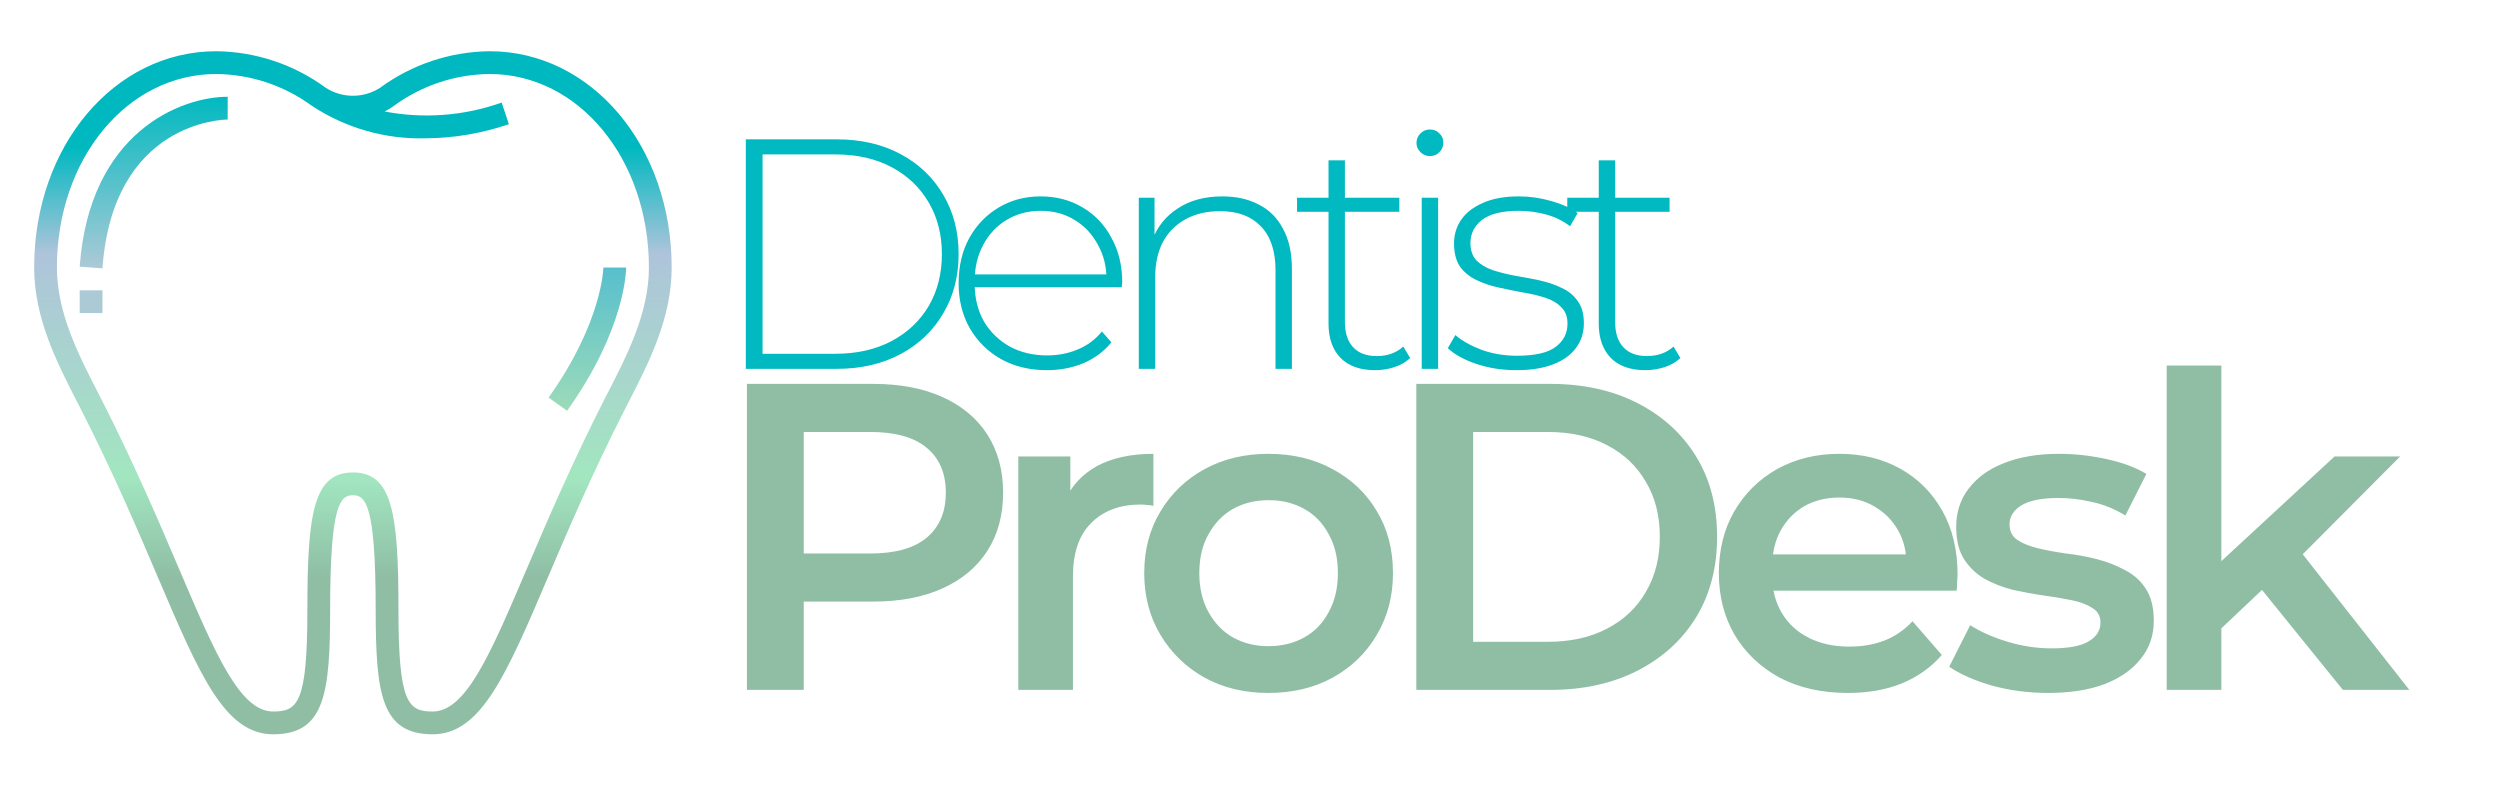
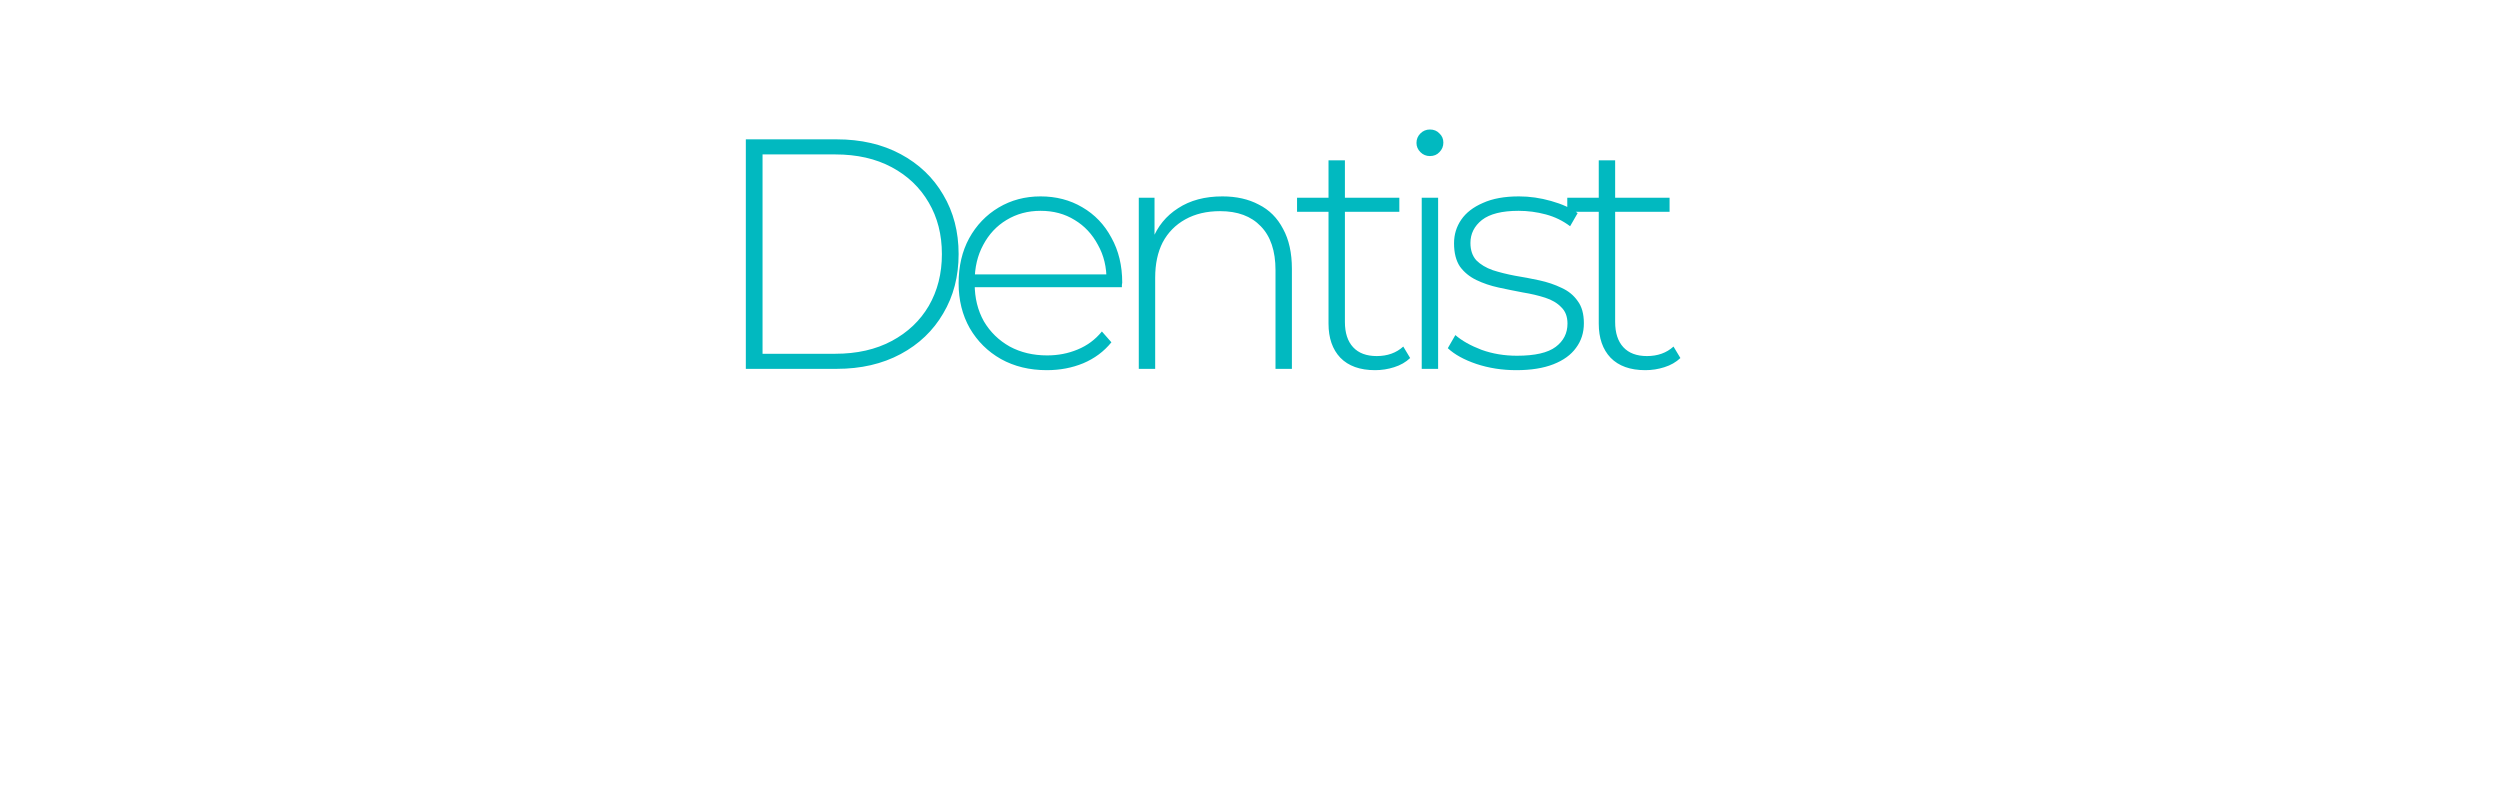
<svg xmlns="http://www.w3.org/2000/svg" width="732" height="230" viewBox="0 0 732 230" fill="none">
-   <path d="M23.697 119.85C33.217 138.517 40.437 155.433 46.237 169.037C58.46 197.7 65.837 215 80 215C95.023 215 96.667 203.257 96.667 178.333C96.667 147.507 99.687 145 103.333 145C106.98 145 110 147.507 110 178.333C110 203.257 111.643 215 126.667 215C140.83 215 148.207 197.7 160.43 169.037C166.23 155.433 173.45 138.507 182.97 119.85L184.087 117.663C190 106.173 196.667 93.147 196.667 78.333C196.667 42.82 173.24 15 143.333 15C131.805 15.131 120.607 18.868 111.31 25.687C108.933 27.222 106.163 28.039 103.333 28.039C100.503 28.039 97.734 27.222 95.357 25.687C86.06 18.868 74.862 15.131 63.333 15C33.427 15 10 42.82 10 78.333C10 93.147 16.683 106.173 22.58 117.667L23.697 119.85ZM63.333 21.667C73.402 21.776 83.185 25.032 91.31 30.98C101.152 37.473 112.746 40.797 124.533 40.503C132.859 40.455 141.121 39.058 149 36.367L146.89 30.033C135.903 33.934 124.074 34.835 112.623 32.643C113.586 32.179 114.501 31.621 115.353 30.977C123.48 25.029 133.264 21.774 143.333 21.667C169.503 21.667 190 46.557 190 78.333C190 91.537 183.707 103.8 178.157 114.62L177.03 116.817C167.407 135.683 160.14 152.727 154.3 166.42C143.537 191.667 136.427 208.333 126.667 208.333C119.41 208.333 116.667 205.747 116.667 178.333C116.667 150.127 114.813 138.333 103.333 138.333C91.853 138.333 90 150.127 90 178.333C90 205.747 87.257 208.333 80 208.333C70.24 208.333 63.13 191.667 52.367 166.42C46.527 152.727 39.26 135.683 29.637 116.817L28.51 114.62C22.96 103.8 16.667 91.537 16.667 78.333C16.667 46.557 37.163 21.667 63.333 21.667Z" fill="url(#paint0_linear_405_894)" />
-   <path d="M66.666 35V28.333C52.91 28.333 26.153 38.733 23.333 78.096L30 78.57C33.053 35.706 65.306 35 66.666 35Z" fill="url(#paint1_linear_405_894)" />
-   <path d="M30 85H23.333V91.667H30V85Z" fill="#ACCAD6" />
-   <path d="M183.333 78.333H176.667C176.667 78.49 176.35 94.386 160.62 116.41L166.047 120.283C183.137 96.333 183.333 79.056 183.333 78.333Z" fill="url(#paint2_linear_405_894)" />
  <path d="M218.379 108V40.8H244.971C252.075 40.8 258.315 42.24 263.691 45.12C269.067 48 273.227 51.968 276.171 57.024C279.179 62.08 280.683 67.872 280.683 74.4C280.683 80.928 279.179 86.72 276.171 91.776C273.227 96.832 269.067 100.8 263.691 103.68C258.315 106.56 252.075 108 244.971 108H218.379ZM223.275 103.584H244.587C250.923 103.584 256.427 102.336 261.099 99.84C265.771 97.344 269.387 93.92 271.947 89.568C274.507 85.152 275.787 80.096 275.787 74.4C275.787 68.704 274.507 63.68 271.947 59.328C269.387 54.912 265.771 51.456 261.099 48.96C256.427 46.464 250.923 45.216 244.587 45.216H223.275V103.584ZM306.507 108.384C301.451 108.384 296.971 107.296 293.067 105.12C289.227 102.944 286.187 99.936 283.947 96.096C281.771 92.256 280.683 87.872 280.683 82.944C280.683 77.952 281.707 73.568 283.755 69.792C285.867 65.952 288.747 62.944 292.395 60.768C296.043 58.592 300.139 57.504 304.683 57.504C309.227 57.504 313.291 58.56 316.875 60.672C320.523 62.784 323.371 65.76 325.419 69.6C327.531 73.376 328.587 77.76 328.587 82.752C328.587 82.944 328.555 83.168 328.491 83.424C328.491 83.616 328.491 83.84 328.491 84.096H284.235V80.352H325.899L323.979 82.176C324.043 78.272 323.211 74.784 321.483 71.712C319.819 68.576 317.547 66.144 314.667 64.416C311.787 62.624 308.459 61.728 304.683 61.728C300.971 61.728 297.643 62.624 294.699 64.416C291.819 66.144 289.547 68.576 287.883 71.712C286.219 74.784 285.387 78.304 285.387 82.272V83.136C285.387 87.232 286.283 90.88 288.075 94.08C289.931 97.216 292.459 99.68 295.659 101.472C298.859 103.2 302.507 104.064 306.603 104.064C309.803 104.064 312.779 103.488 315.531 102.336C318.347 101.184 320.715 99.424 322.635 97.056L325.419 100.224C323.243 102.912 320.491 104.96 317.163 106.368C313.899 107.712 310.347 108.384 306.507 108.384ZM357.916 57.504C362.012 57.504 365.564 58.304 368.572 59.904C371.644 61.44 374.012 63.808 375.676 67.008C377.404 70.144 378.268 74.048 378.268 78.72V108H373.468V79.104C373.468 73.472 372.028 69.184 369.148 66.24C366.332 63.296 362.364 61.824 357.244 61.824C353.34 61.824 349.948 62.624 347.068 64.224C344.188 65.824 341.98 68.064 340.444 70.944C338.972 73.824 338.236 77.28 338.236 81.312V108H333.436V57.888H338.044V71.808L337.372 70.272C338.908 66.304 341.436 63.2 344.956 60.96C348.476 58.656 352.796 57.504 357.916 57.504ZM402.622 108.384C398.206 108.384 394.814 107.168 392.446 104.736C390.142 102.304 388.99 98.976 388.99 94.752V46.944H393.79V94.272C393.79 97.472 394.59 99.936 396.19 101.664C397.79 103.392 400.094 104.256 403.102 104.256C406.238 104.256 408.83 103.328 410.878 101.472L412.894 104.832C411.614 106.048 410.046 106.944 408.19 107.52C406.398 108.096 404.542 108.384 402.622 108.384ZM379.774 62.016V57.888H409.726V62.016H379.774ZM416.28 108V57.888H421.08V108H416.28ZM418.68 45.696C417.592 45.696 416.664 45.312 415.896 44.544C415.128 43.776 414.744 42.88 414.744 41.856C414.744 40.768 415.128 39.84 415.896 39.072C416.664 38.304 417.592 37.92 418.68 37.92C419.832 37.92 420.76 38.304 421.464 39.072C422.232 39.776 422.616 40.672 422.616 41.76C422.616 42.848 422.232 43.776 421.464 44.544C420.76 45.312 419.832 45.696 418.68 45.696ZM443.983 108.384C439.823 108.384 435.919 107.776 432.271 106.56C428.687 105.344 425.903 103.808 423.919 101.952L426.127 98.112C428.047 99.776 430.607 101.216 433.807 102.432C437.007 103.584 440.463 104.16 444.175 104.16C449.423 104.16 453.199 103.296 455.503 101.568C457.807 99.84 458.959 97.568 458.959 94.752C458.959 92.704 458.351 91.104 457.135 89.952C455.983 88.736 454.415 87.808 452.431 87.168C450.447 86.528 448.271 86.016 445.903 85.632C443.535 85.184 441.167 84.704 438.799 84.192C436.431 83.68 434.255 82.944 432.271 81.984C430.287 81.024 428.687 79.712 427.471 78.048C426.319 76.32 425.743 74.048 425.743 71.232C425.743 68.672 426.447 66.368 427.855 64.32C429.263 62.272 431.375 60.64 434.191 59.424C437.007 58.144 440.527 57.504 444.751 57.504C447.887 57.504 451.023 57.952 454.159 58.848C457.359 59.744 459.951 60.928 461.935 62.4L459.727 66.24C457.615 64.64 455.247 63.488 452.623 62.784C449.999 62.08 447.343 61.728 444.655 61.728C439.791 61.728 436.207 62.624 433.903 64.416C431.663 66.208 430.543 68.448 430.543 71.136C430.543 73.248 431.119 74.944 432.271 76.224C433.487 77.44 435.087 78.4 437.071 79.104C439.055 79.744 441.231 80.288 443.599 80.736C445.967 81.12 448.335 81.568 450.703 82.08C453.071 82.592 455.247 83.328 457.231 84.288C459.215 85.184 460.783 86.464 461.935 88.128C463.151 89.728 463.759 91.904 463.759 94.656C463.759 97.408 462.991 99.808 461.455 101.856C459.983 103.904 457.775 105.504 454.831 106.656C451.887 107.808 448.271 108.384 443.983 108.384ZM481.747 108.384C477.331 108.384 473.939 107.168 471.571 104.736C469.267 102.304 468.115 98.976 468.115 94.752V46.944H472.915V94.272C472.915 97.472 473.715 99.936 475.315 101.664C476.915 103.392 479.219 104.256 482.227 104.256C485.363 104.256 487.955 103.328 490.003 101.472L492.019 104.832C490.739 106.048 489.171 106.944 487.315 107.52C485.523 108.096 483.667 108.384 481.747 108.384ZM458.899 62.016V57.888H488.851V62.016H458.899Z" fill="#01B9C0" />
-   <path d="M218.699 202V112.4H255.563C263.499 112.4 270.283 113.68 275.915 116.24C281.632 118.8 286.027 122.469 289.099 127.248C292.171 132.027 293.707 137.701 293.707 144.272C293.707 150.843 292.171 156.517 289.099 161.296C286.027 166.075 281.632 169.744 275.915 172.304C270.283 174.864 263.499 176.144 255.563 176.144H227.915L235.339 168.336V202H218.699ZM235.339 170.128L227.915 162.064H254.795C262.133 162.064 267.637 160.528 271.307 157.456C275.061 154.299 276.939 149.904 276.939 144.272C276.939 138.555 275.061 134.16 271.307 131.088C267.637 128.016 262.133 126.48 254.795 126.48H227.915L235.339 118.288V170.128ZM298.163 202V133.648H313.395V152.464L311.603 146.96C313.651 142.352 316.851 138.853 321.203 136.464C325.64 134.075 331.144 132.88 337.715 132.88V148.112C337.032 147.941 336.392 147.856 335.795 147.856C335.197 147.771 334.6 147.728 334.003 147.728C327.944 147.728 323.123 149.52 319.539 153.104C315.955 156.603 314.163 161.851 314.163 168.848V202H298.163ZM371.383 202.896C364.385 202.896 358.156 201.403 352.695 198.416C347.233 195.344 342.924 191.163 339.767 185.872C336.609 180.581 335.031 174.565 335.031 167.824C335.031 160.997 336.609 154.981 339.767 149.776C342.924 144.485 347.233 140.347 352.695 137.36C358.156 134.373 364.385 132.88 371.383 132.88C378.465 132.88 384.737 134.373 390.199 137.36C395.745 140.347 400.055 144.443 403.127 149.648C406.284 154.853 407.863 160.912 407.863 167.824C407.863 174.565 406.284 180.581 403.127 185.872C400.055 191.163 395.745 195.344 390.199 198.416C384.737 201.403 378.465 202.896 371.383 202.896ZM371.383 189.2C375.308 189.2 378.807 188.347 381.879 186.64C384.951 184.933 387.34 182.459 389.047 179.216C390.839 175.973 391.735 172.176 391.735 167.824C391.735 163.387 390.839 159.589 389.047 156.432C387.34 153.189 384.951 150.715 381.879 149.008C378.807 147.301 375.351 146.448 371.511 146.448C367.585 146.448 364.087 147.301 361.015 149.008C358.028 150.715 355.639 153.189 353.847 156.432C352.055 159.589 351.159 163.387 351.159 167.824C351.159 172.176 352.055 175.973 353.847 179.216C355.639 182.459 358.028 184.933 361.015 186.64C364.087 188.347 367.543 189.2 371.383 189.2ZM414.699 202V112.4H453.867C463.595 112.4 472.128 114.277 479.467 118.032C486.805 121.787 492.523 126.992 496.619 133.648C500.715 140.304 502.763 148.155 502.763 157.2C502.763 166.16 500.715 174.011 496.619 180.752C492.523 187.408 486.805 192.613 479.467 196.368C472.128 200.123 463.595 202 453.867 202H414.699ZM431.339 187.92H453.099C459.84 187.92 465.643 186.64 470.507 184.08C475.456 181.52 479.253 177.936 481.899 173.328C484.629 168.72 485.995 163.344 485.995 157.2C485.995 150.971 484.629 145.595 481.899 141.072C479.253 136.464 475.456 132.88 470.507 130.32C465.643 127.76 459.84 126.48 453.099 126.48H431.339V187.92ZM541.041 202.896C533.446 202.896 526.79 201.403 521.073 198.416C515.441 195.344 511.046 191.163 507.889 185.872C504.817 180.581 503.281 174.565 503.281 167.824C503.281 160.997 504.774 154.981 507.761 149.776C510.833 144.485 515.014 140.347 520.305 137.36C525.681 134.373 531.782 132.88 538.609 132.88C545.265 132.88 551.195 134.331 556.401 137.232C561.606 140.133 565.702 144.229 568.689 149.52C571.675 154.811 573.169 161.04 573.169 168.208C573.169 168.891 573.126 169.659 573.041 170.512C573.041 171.365 572.998 172.176 572.913 172.944H515.953V162.32H564.465L558.193 165.648C558.278 161.723 557.467 158.267 555.761 155.28C554.054 152.293 551.707 149.947 548.721 148.24C545.819 146.533 542.449 145.68 538.609 145.68C534.683 145.68 531.227 146.533 528.241 148.24C525.339 149.947 523.035 152.336 521.329 155.408C519.707 158.395 518.897 161.936 518.897 166.032V168.592C518.897 172.688 519.835 176.315 521.713 179.472C523.59 182.629 526.235 185.061 529.649 186.768C533.062 188.475 536.987 189.328 541.425 189.328C545.265 189.328 548.721 188.731 551.793 187.536C554.865 186.341 557.595 184.464 559.985 181.904L568.561 191.76C565.489 195.344 561.606 198.117 556.913 200.08C552.305 201.957 547.014 202.896 541.041 202.896ZM599.658 202.896C593.94 202.896 588.436 202.171 583.146 200.72C577.94 199.184 573.802 197.349 570.73 195.216L576.874 183.056C579.946 185.019 583.615 186.64 587.882 187.92C592.148 189.2 596.415 189.84 600.682 189.84C605.716 189.84 609.343 189.157 611.562 187.792C613.866 186.427 615.018 184.592 615.018 182.288C615.018 180.411 614.25 179.003 612.714 178.064C611.178 177.04 609.172 176.272 606.698 175.76C604.223 175.248 601.45 174.779 598.378 174.352C595.391 173.925 592.362 173.371 589.29 172.688C586.303 171.92 583.572 170.853 581.098 169.488C578.623 168.037 576.618 166.117 575.082 163.728C573.546 161.339 572.778 158.181 572.778 154.256C572.778 149.904 574.015 146.149 576.49 142.992C578.964 139.749 582.42 137.275 586.858 135.568C591.38 133.776 596.714 132.88 602.858 132.88C607.466 132.88 612.116 133.392 616.81 134.416C621.503 135.44 625.386 136.891 628.458 138.768L622.314 150.928C619.071 148.965 615.786 147.643 612.458 146.96C609.215 146.192 605.972 145.808 602.73 145.808C597.866 145.808 594.239 146.533 591.85 147.984C589.546 149.435 588.394 151.269 588.394 153.488C588.394 155.536 589.162 157.072 590.698 158.096C592.234 159.12 594.239 159.931 596.714 160.528C599.188 161.125 601.919 161.637 604.906 162.064C607.978 162.405 611.007 162.96 613.994 163.728C616.98 164.496 619.711 165.563 622.186 166.928C624.746 168.208 626.794 170.043 628.33 172.432C629.866 174.821 630.634 177.936 630.634 181.776C630.634 186.043 629.354 189.755 626.794 192.912C624.319 196.069 620.778 198.544 616.17 200.336C611.562 202.043 606.058 202.896 599.658 202.896ZM647.469 186.768L647.853 166.672L683.565 133.648H702.765L672.429 164.112L663.981 171.152L647.469 186.768ZM634.413 202V107.024H650.413V202H634.413ZM685.997 202L661.037 171.152L671.149 158.352L705.453 202H685.997Z" fill="#8FBEA5" />
  <defs>
    <linearGradient id="paint0_linear_405_894" x1="103.281" y1="214.948" x2="103.281" y2="15" gradientUnits="userSpaceOnUse">
      <stop offset="0.229" stop-color="#8FBEA5" />
      <stop offset="0.375" stop-color="#A2E6C0" />
      <stop offset="0.703" stop-color="#AEC4DA" />
      <stop offset="0.859" stop-color="#00B9C0" />
    </linearGradient>
    <linearGradient id="paint1_linear_405_894" x1="23.385" y1="78.581" x2="23.385" y2="28.385" gradientUnits="userSpaceOnUse">
      <stop stop-color="#ACCAD6" />
      <stop offset="1" stop-color="#01B9C0" />
    </linearGradient>
    <linearGradient id="paint2_linear_405_894" x1="160.588" y1="120.411" x2="160.588" y2="78.163" gradientUnits="userSpaceOnUse">
      <stop stop-color="#9DDBB9" />
      <stop offset="1" stop-color="#57BFCD" />
    </linearGradient>
  </defs>
</svg>